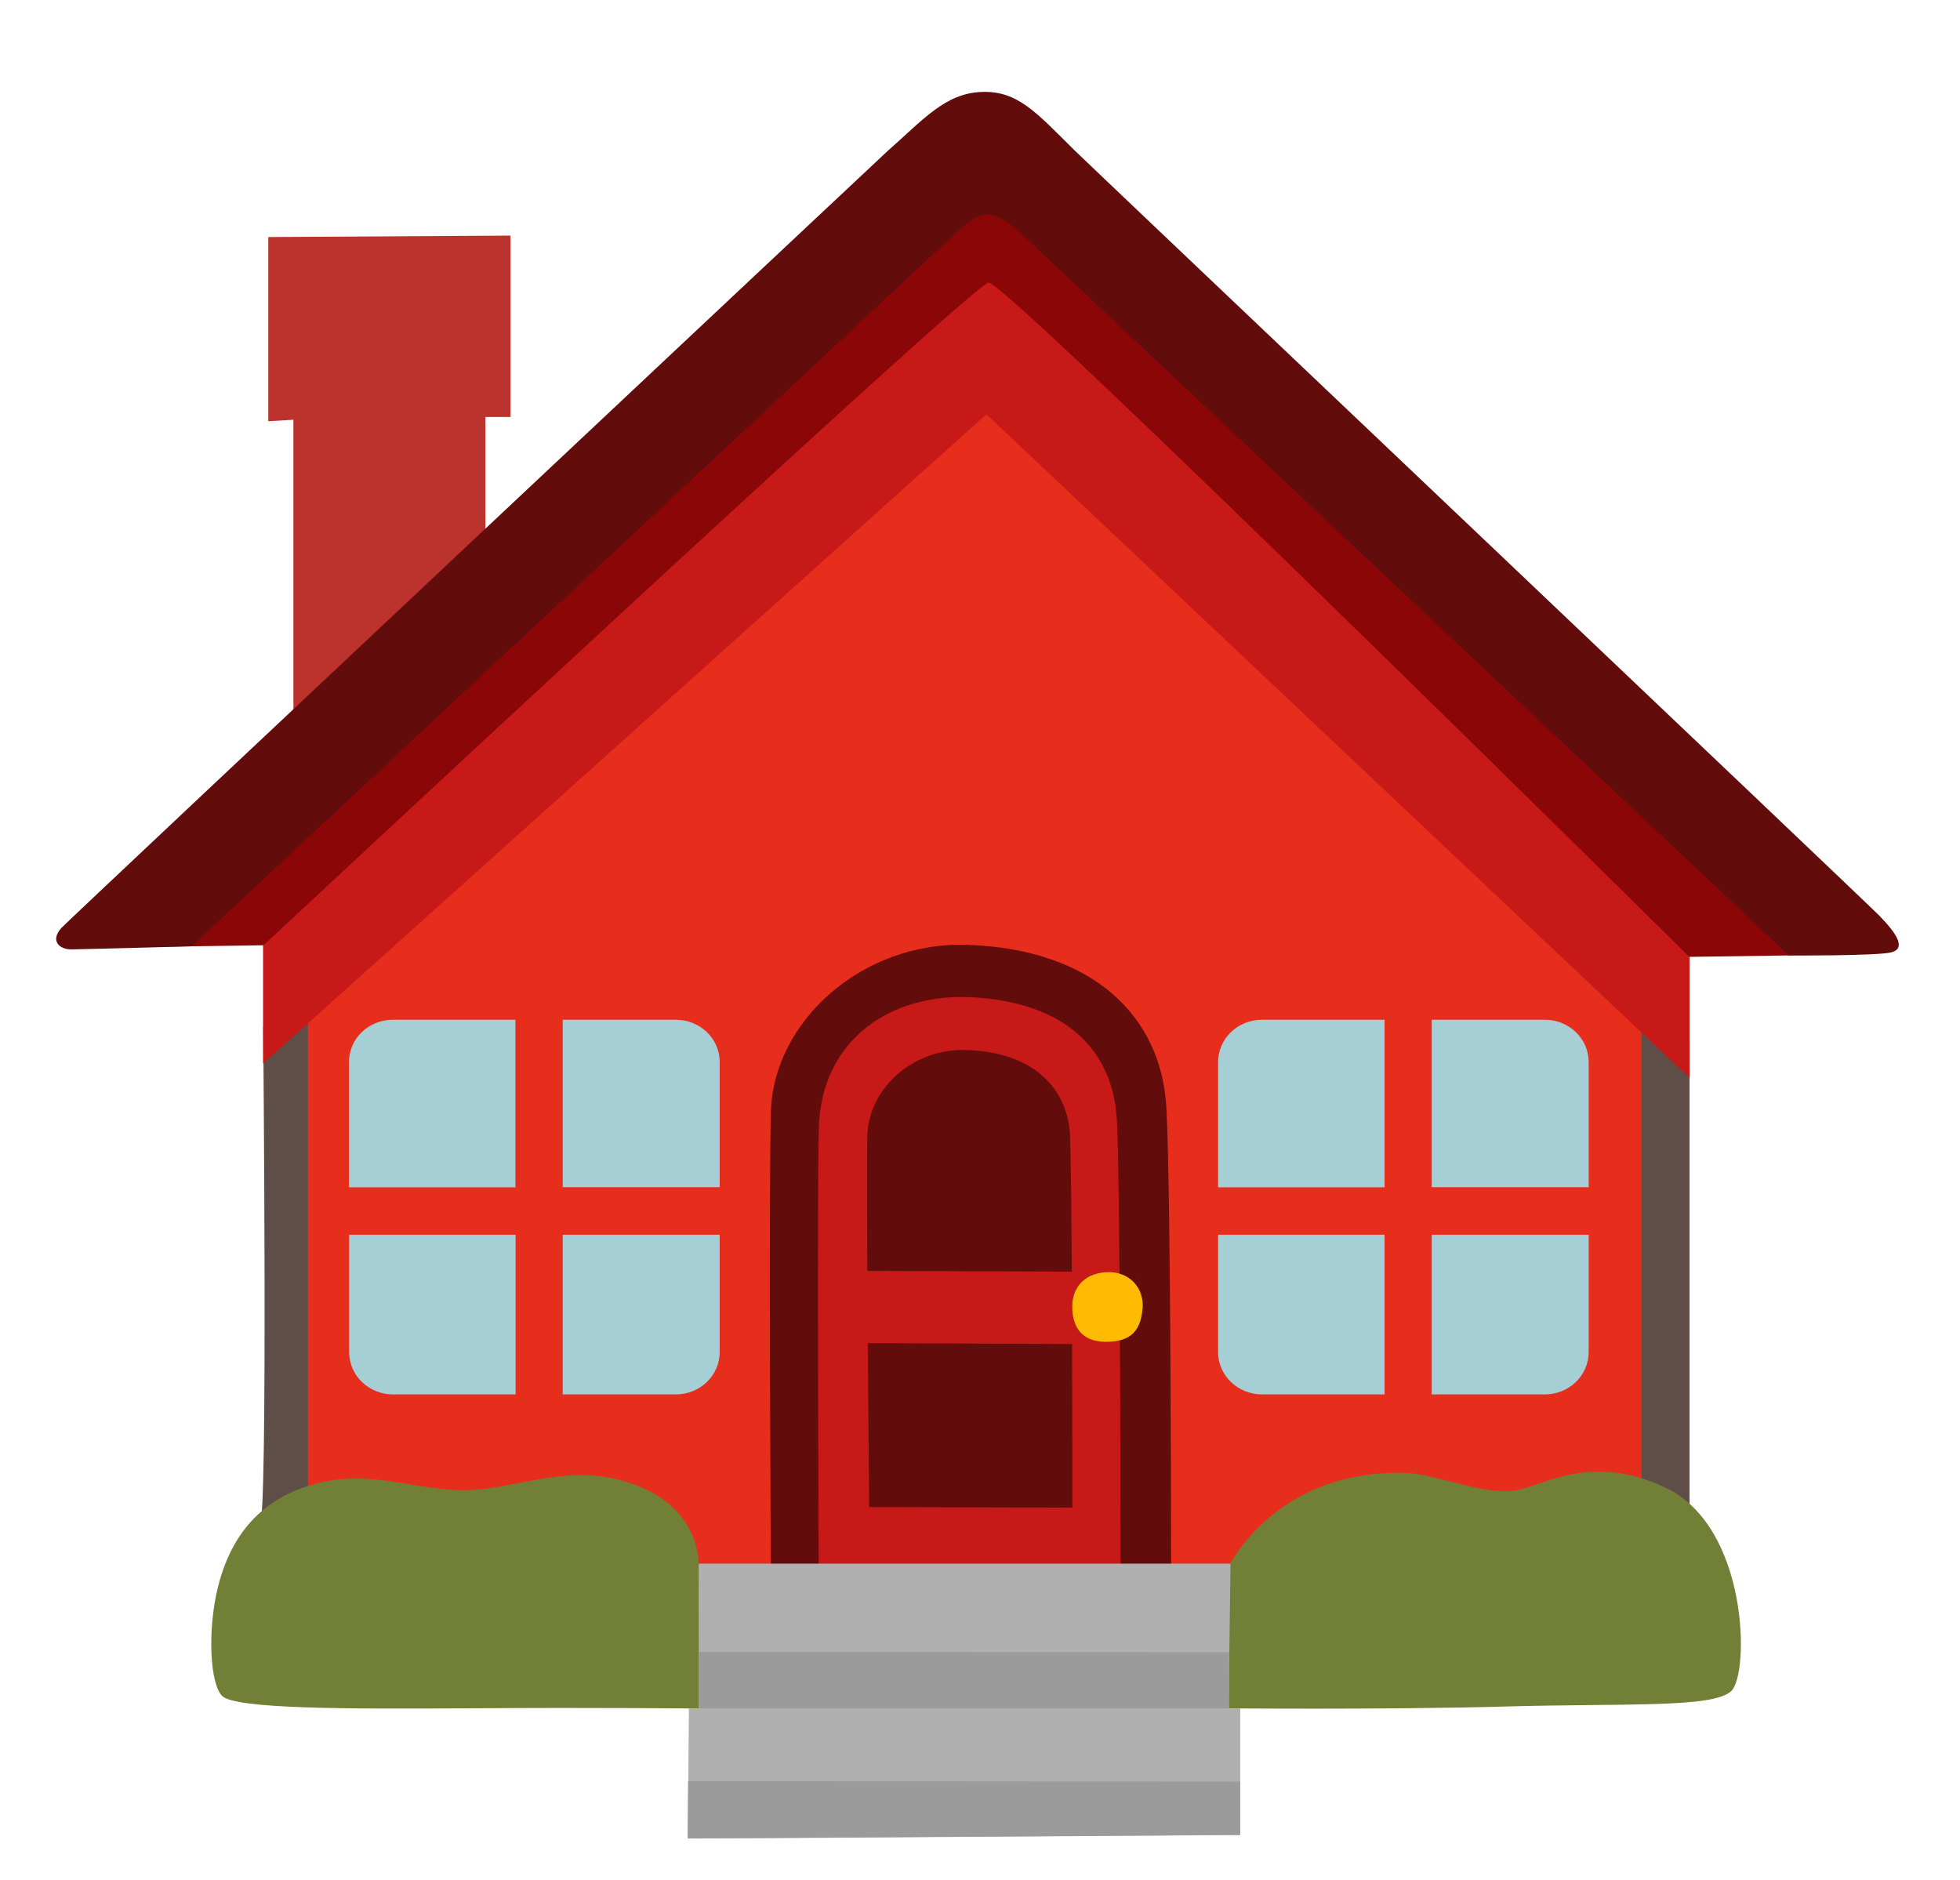
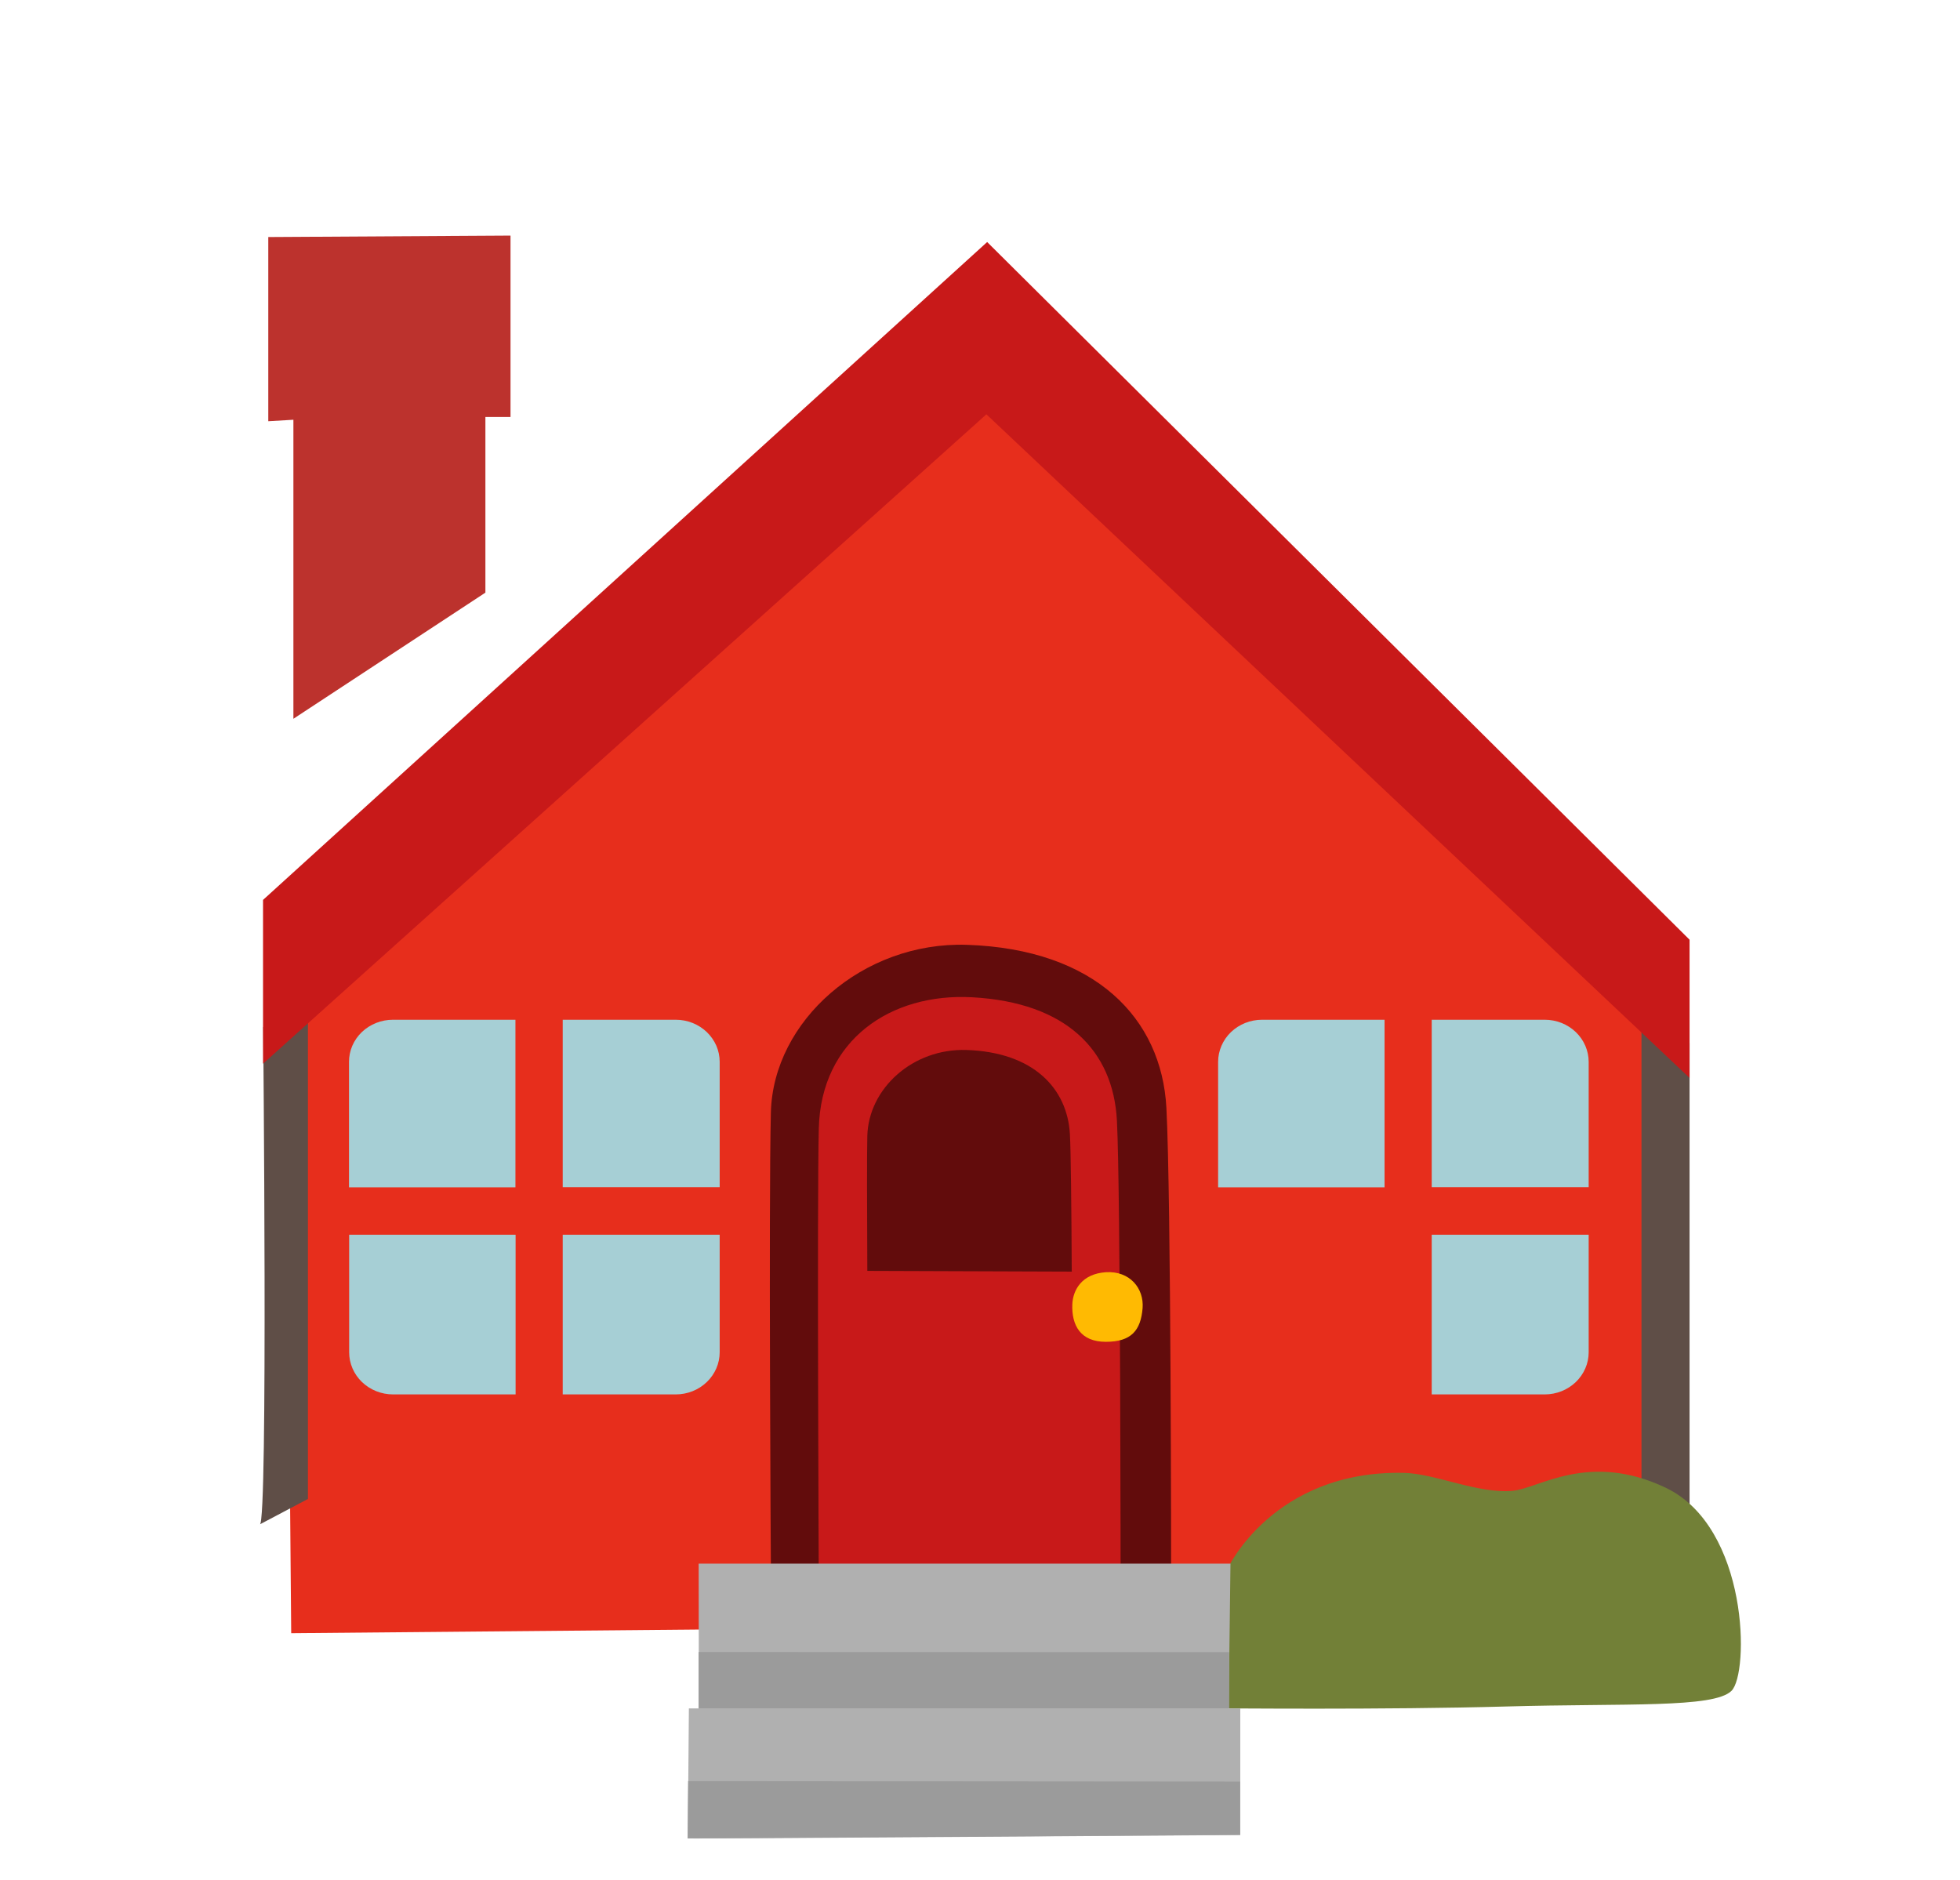
<svg xmlns="http://www.w3.org/2000/svg" width="49" height="47" viewBox="0 0 49 47" fill="none">
  <path d="M7.335 17.97V10.494L6.707 10.531V5.926L12.763 5.89V10.424H12.135V14.816L7.335 17.97Z" fill="#BC322D" />
  <path d="M24.541 8.567L7.146 25.332L7.28 40.831L41.638 40.519L41.688 23.996L24.541 8.567Z" fill="#E72E1C" />
  <path d="M6.496 38.11L7.698 37.475V24.961L6.58 25.677C6.576 25.677 6.703 38.11 6.496 38.11Z" fill="#5F4E47" />
  <path d="M41.037 25.637V37.398L42.239 38.033V26.074L41.037 25.637Z" fill="#5F4E47" />
  <path d="M24.66 10.358L6.576 26.592V22.498L24.679 6.051L42.239 23.493V26.948L24.66 10.358Z" fill="#C81919" />
-   <path d="M4.805 21.796L3.744 23.672L6.588 23.632C6.588 23.632 24.332 7.079 24.715 7.065C25.178 7.046 42.232 23.922 42.232 23.922L44.755 23.886L25.829 4.329L23.049 4.153L4.805 21.796Z" fill="#8B0707" />
-   <path d="M1.53 23.203C1.232 23.551 1.526 23.735 1.768 23.735C2.009 23.735 4.788 23.658 4.788 23.658L23.944 5.78C23.944 5.78 24.384 5.346 24.698 5.361C25.039 5.376 25.479 5.791 25.479 5.791L44.727 23.889C44.727 23.889 46.92 23.897 47.269 23.812C47.648 23.724 47.456 23.379 46.989 22.898C46.645 22.542 27.186 4.079 26.865 3.76C25.908 2.813 25.441 2.262 24.537 2.299C23.63 2.335 23.094 2.978 22.187 3.778C21.919 4.021 1.657 23.056 1.53 23.203Z" fill="#620C0C" />
  <path d="M35.793 29.68H39.717V26.548C39.717 26.409 39.688 26.272 39.633 26.144C39.578 26.017 39.497 25.9 39.395 25.802C39.293 25.705 39.172 25.627 39.039 25.574C38.905 25.521 38.762 25.494 38.618 25.494H35.793V29.68Z" fill="#A6CFD5" />
  <path d="M34.614 29.68V25.494H31.552C31.407 25.494 31.265 25.521 31.131 25.574C30.998 25.627 30.877 25.705 30.775 25.802C30.673 25.9 30.592 26.017 30.537 26.144C30.482 26.272 30.453 26.409 30.453 26.548V29.683H34.614V29.68Z" fill="#A6CFD5" />
-   <path d="M34.614 30.869H30.453V33.807C30.453 34.086 30.569 34.354 30.775 34.552C30.981 34.75 31.26 34.861 31.552 34.861H34.614V30.869Z" fill="#A6CFD5" />
  <path d="M35.793 30.869V34.861H38.618C38.91 34.861 39.189 34.75 39.395 34.552C39.601 34.354 39.717 34.086 39.717 33.807V30.869H35.793Z" fill="#A6CFD5" />
  <path d="M14.068 29.68H17.992V26.548C17.992 26.409 17.964 26.272 17.909 26.144C17.853 26.017 17.772 25.9 17.67 25.802C17.568 25.705 17.447 25.627 17.314 25.574C17.181 25.521 17.038 25.494 16.893 25.494H14.068V29.68Z" fill="#A6CFD5" />
  <path d="M12.886 29.68V25.494H9.823C9.679 25.494 9.536 25.521 9.403 25.574C9.27 25.627 9.148 25.705 9.046 25.802C8.944 25.9 8.863 26.017 8.808 26.144C8.753 26.272 8.725 26.409 8.725 26.548V29.683H12.886V29.68Z" fill="#A6CFD5" />
  <path d="M12.886 30.869H8.729V33.807C8.729 34.086 8.844 34.354 9.05 34.552C9.256 34.75 9.536 34.861 9.827 34.861H12.89V30.869H12.886Z" fill="#A6CFD5" />
  <path d="M14.068 30.869V34.861H16.893C17.185 34.861 17.464 34.75 17.67 34.552C17.876 34.354 17.992 34.086 17.992 33.807V30.869H14.068Z" fill="#A6CFD5" />
  <path d="M19.272 39.19C19.272 39.19 19.214 30.106 19.272 27.811C19.329 25.52 21.572 23.537 24.172 23.621C27.387 23.728 29.041 25.461 29.16 27.697C29.278 29.933 29.278 39.329 29.278 39.329L19.272 39.19Z" fill="#620C0C" />
  <path d="M20.47 39.682C20.47 39.682 20.424 30.003 20.47 28.211C20.527 25.99 22.273 24.822 24.302 24.932C26.663 25.061 27.831 26.265 27.923 28.016C28.015 29.764 28.015 39.689 28.015 39.689L20.47 39.682Z" fill="#C81919" />
  <path d="M26.794 31.791C26.786 30.197 26.771 28.791 26.748 28.361C26.686 27.205 25.829 26.305 24.164 26.25C22.82 26.206 21.714 27.212 21.683 28.398C21.672 28.835 21.675 30.209 21.683 31.773L26.794 31.791Z" fill="#620C0C" />
-   <path d="M21.695 33.579C21.711 35.713 21.73 37.677 21.73 37.677L26.81 37.692C26.81 37.692 26.81 35.735 26.802 33.601L21.695 33.579Z" fill="#620C0C" />
  <path d="M26.808 32.61C26.789 33.128 27.007 33.546 27.646 33.546C28.285 33.546 28.519 33.26 28.565 32.705C28.603 32.21 28.247 31.769 27.646 31.806C27.049 31.846 26.823 32.246 26.808 32.61Z" fill="#FFBA02" />
  <path d="M30.477 42.708C30.477 42.708 34.642 42.748 37.651 42.663C40.659 42.579 42.838 42.708 43.285 42.274C43.733 41.845 43.726 38.184 41.639 37.192C39.721 36.282 38.481 37.207 37.823 37.27C36.954 37.354 35.878 36.836 35.09 36.822C31.832 36.755 30.691 39.212 30.691 39.212L30.477 42.708Z" fill="#728037" />
-   <path d="M5.562 42.407C5.91 42.719 8.57 42.73 11.782 42.708C14.994 42.685 17.578 42.715 17.578 42.715L18.114 39.605L17.463 39.087C17.463 39.087 17.536 37.53 15.488 36.998C14.072 36.631 12.839 37.236 11.648 37.255C10.458 37.277 9.359 36.759 8.034 37.06C6.802 37.339 5.841 38.11 5.451 39.667C5.179 40.747 5.248 42.124 5.562 42.407Z" fill="#728037" />
  <path d="M17.195 45.961L17.222 42.711H17.471L17.467 39.091H30.762L30.716 42.711H31.007V45.876C31.003 45.873 17.195 45.979 17.195 45.961Z" fill="#B0B0B0" />
  <path d="M31.003 44.54V45.873L17.191 45.961L17.203 44.529L31.003 44.54Z" fill="#9B9B9B" />
  <path d="M17.465 41.301L30.729 41.305V42.708H17.465V41.301Z" fill="#9B9B9B" />
</svg>